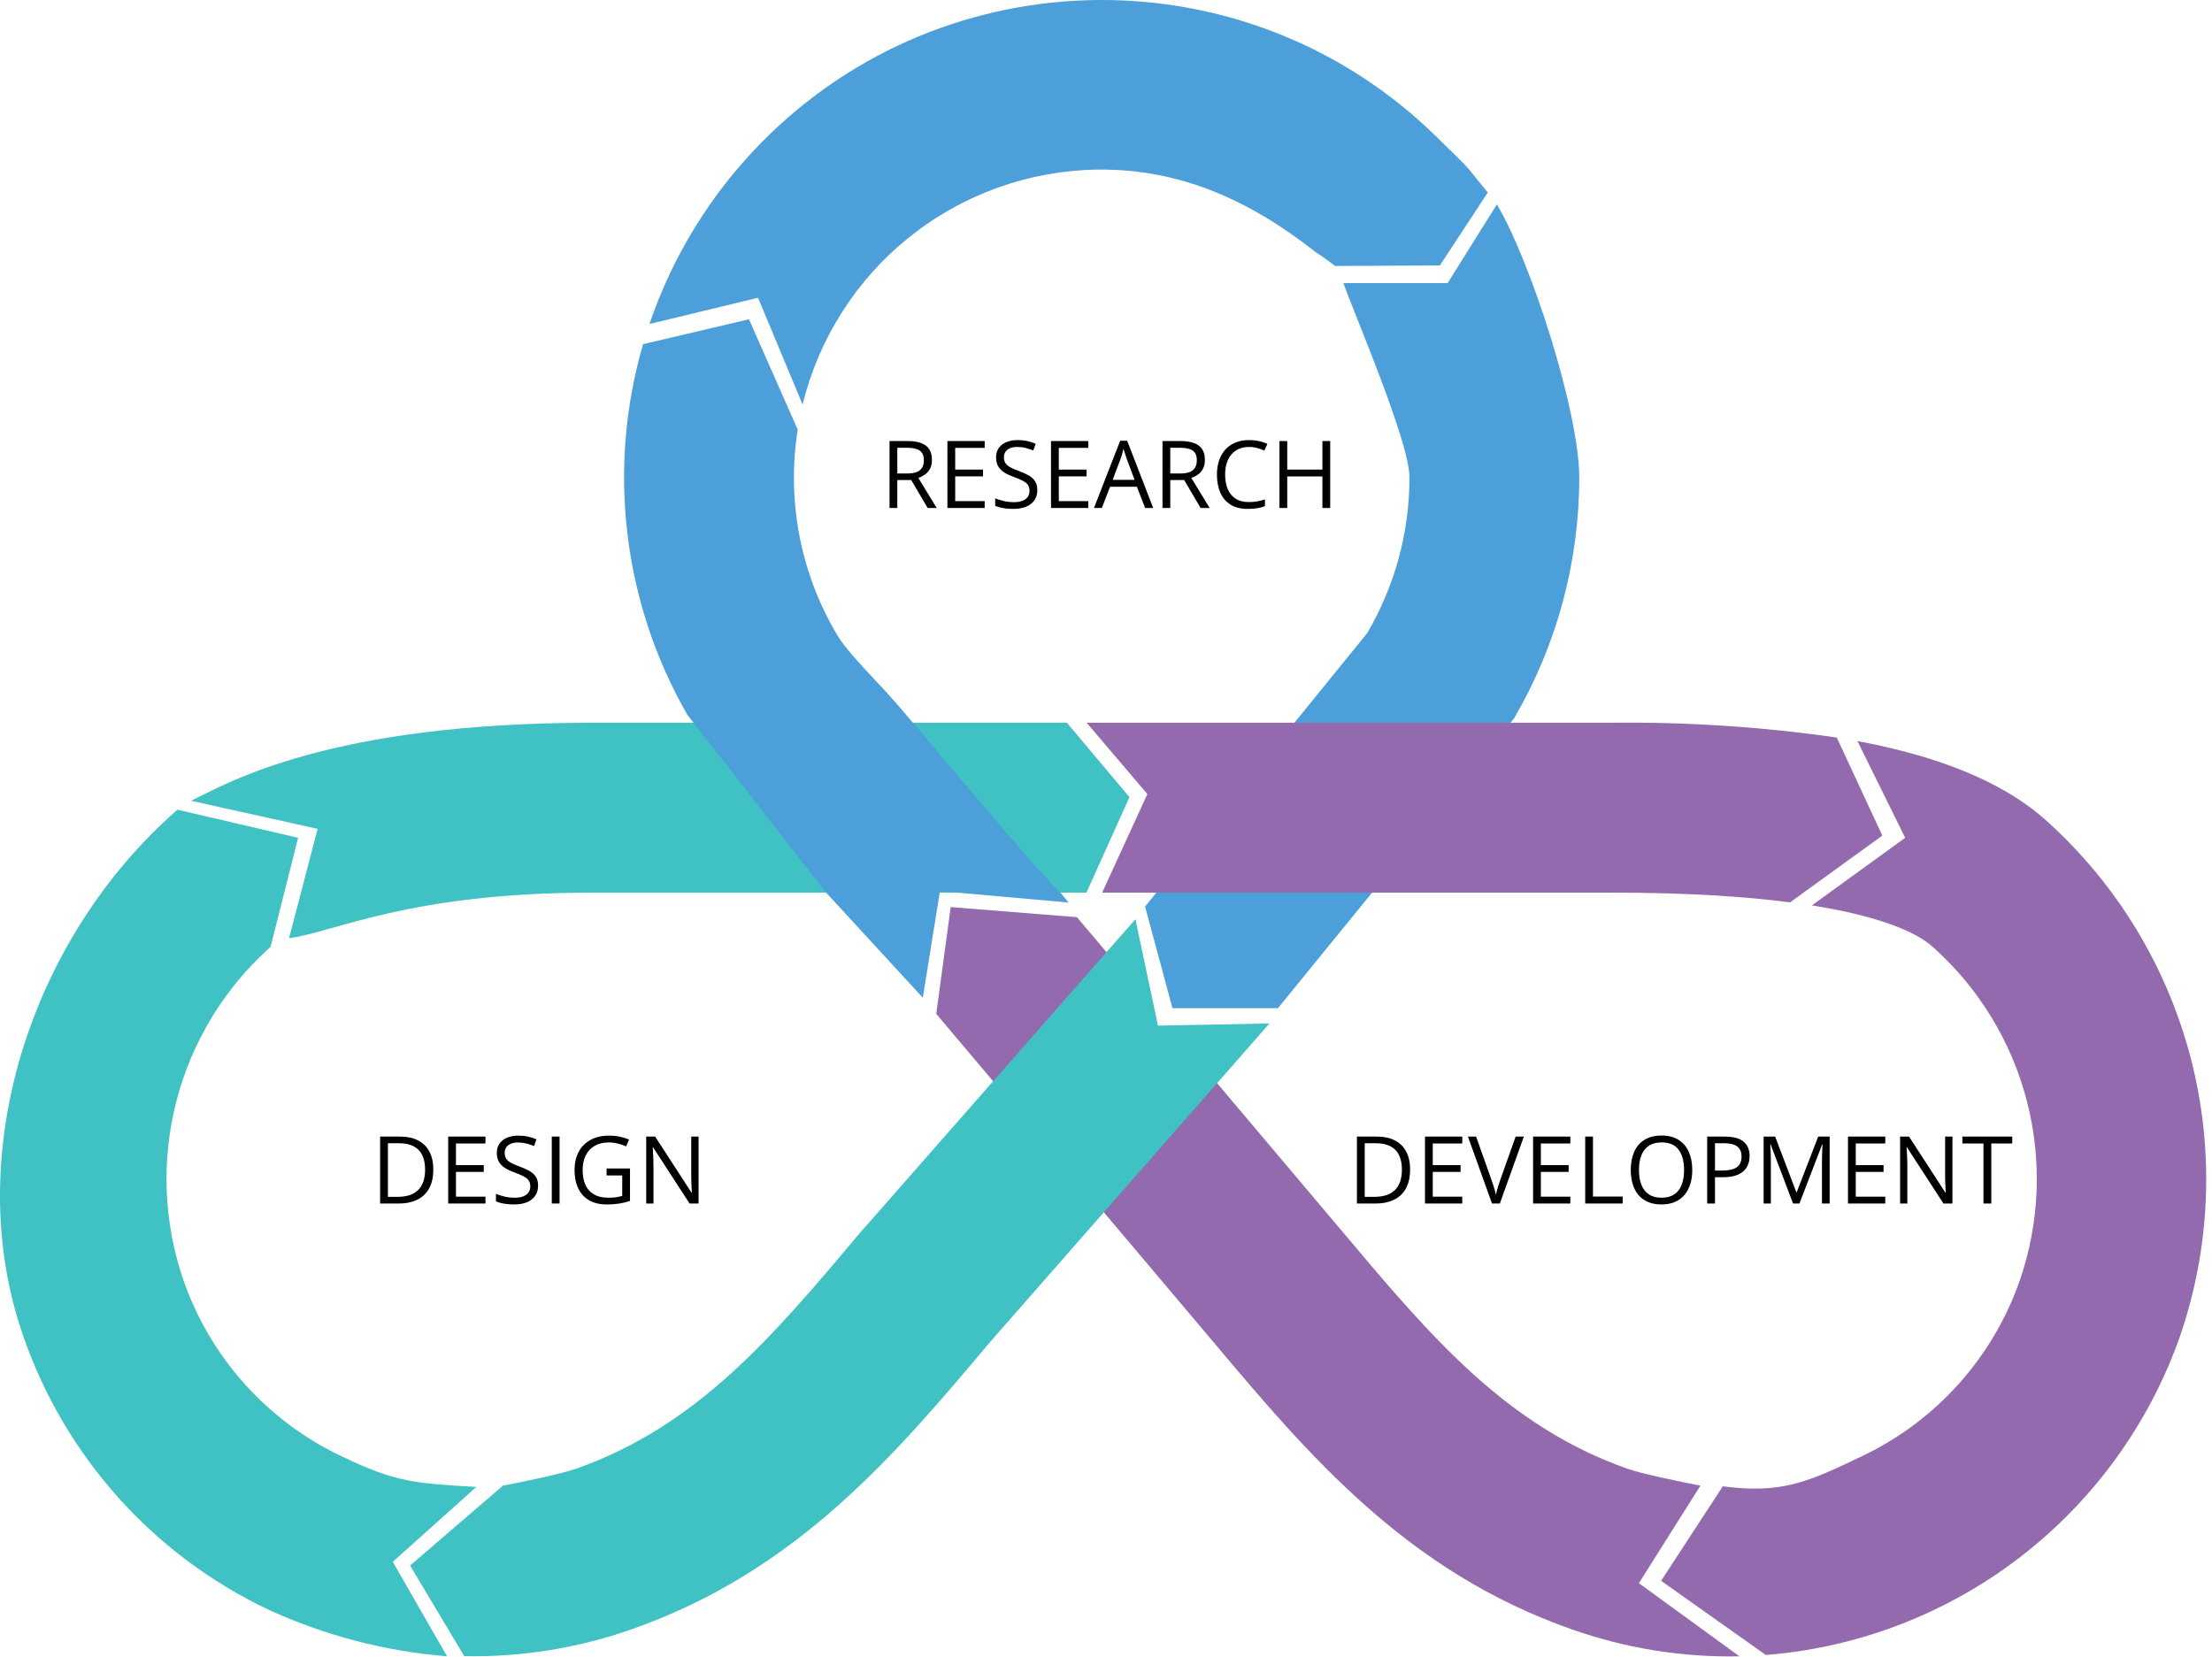
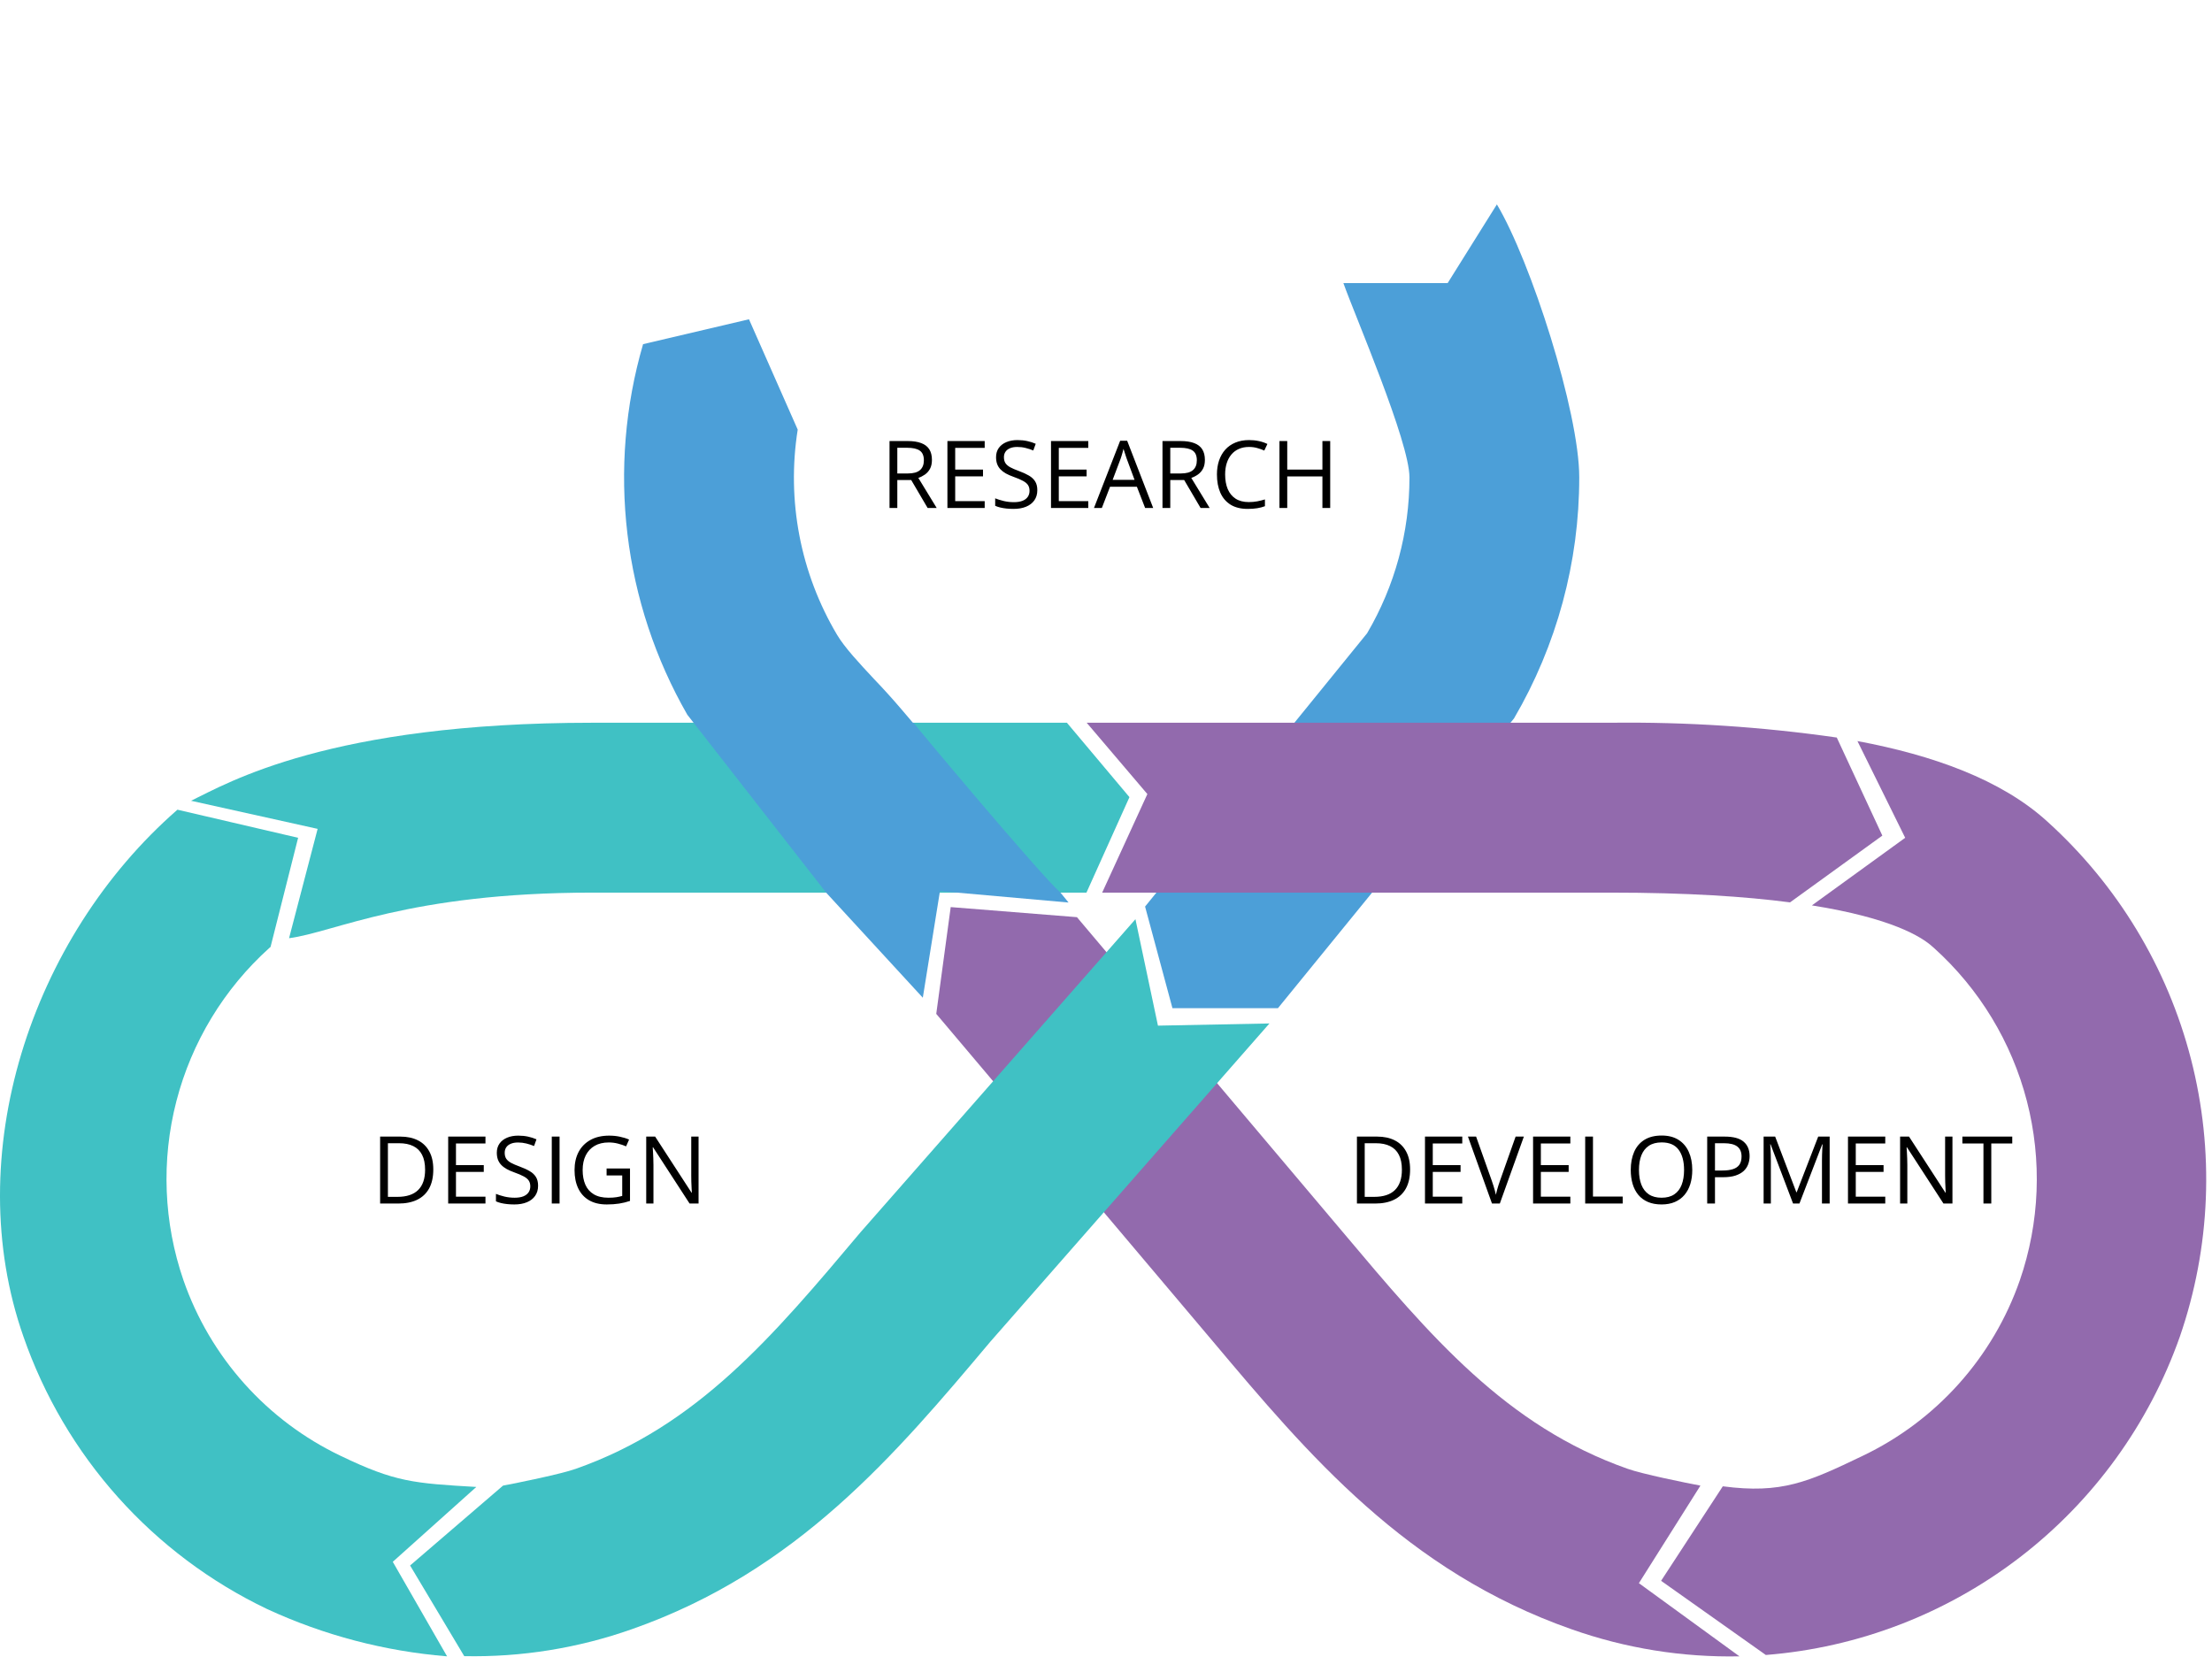
<svg xmlns="http://www.w3.org/2000/svg" width="283" height="212" viewBox="0 0 283 212" fill="none">
-   <path d="M118.985 92.479H136.5L144.5 102L139 114.216H134.427H75.801C52.251 114.216 42.722 119.315 36.981 120.048L40.637 106.059L24.441 102.463C29.15 100.185 42.121 92.479 75.801 92.479H118.985Z" fill="#40C1C4" />
+   <path d="M118.985 92.479H136.5L144.5 102L139 114.216H134.427H75.801C52.251 114.216 42.722 119.315 36.981 120.048L40.637 106.059L24.441 102.463C29.15 100.185 42.121 92.479 75.801 92.479H118.985" fill="#40C1C4" />
  <path d="M217.552 190.095C215.616 189.729 210.111 188.612 208.24 187.943C192.688 182.476 183.011 170.984 171.807 157.665L150.5 132.425L146 131.5L144.141 124.891L137.782 117.358L121.632 116.068L119.783 129.731L155.204 171.673C167.352 186.115 179.915 201.048 201.057 208.472C207.951 210.913 215.23 212.087 222.542 211.938L209.678 202.577L217.55 190.095H217.552Z" fill="#926AAD" />
  <path d="M22.699 103.605C22.699 103.605 23.473 102.96 22.699 103.605L38.141 107.201L34.614 121.165L34.463 121.294C28.66 126.519 24.523 133.338 22.568 140.9C20.614 148.462 20.928 156.433 23.473 163.818C25.174 168.707 27.828 173.21 31.28 177.066C34.732 180.923 38.913 184.056 43.583 186.285C50.572 189.644 52.895 189.793 60.94 190.265L50.251 199.843L57.196 211.938C49.23 211.29 41.44 209.244 34.183 205.892C26.94 202.433 20.454 197.57 15.101 191.586C9.749 185.601 5.635 178.614 3 171.028C-5.127 147.894 3.861 120.048 22.702 103.605H22.699Z" fill="#40C1C4" />
  <path d="M64.358 190.094C66.294 189.729 71.799 188.612 73.67 187.943C89.222 182.476 98.899 170.984 110.103 157.665L145.267 117.616L148.147 131.237L162.41 130.958L126.725 171.651C114.574 186.093 102.012 201.026 80.873 208.453C73.979 210.891 66.703 212.063 59.393 211.914L52.467 200.315L64.36 190.092L64.358 190.094Z" fill="#40C1C4" />
-   <path d="M102.684 51.763C104.755 43.283 109.58 35.73 116.403 30.289C123.226 24.848 131.661 21.827 140.384 21.7C151.032 21.57 159.958 25.679 168.301 32.244C169.355 32.914 170.817 34.031 170.817 34.031L184.216 33.968L190.346 24.628C186.775 20.324 189.013 22.646 183.851 17.569C159.779 -6.128 121.066 -5.815 97.382 18.274C90.938 24.828 86.054 32.752 83.091 41.455L96.984 38.098L102.684 51.766V51.763Z" fill="#4C9FD8" />
  <path d="M171.873 36.226C173.354 40.401 180.323 56.52 180.323 61.081C180.332 68.096 178.458 74.985 174.904 81.031L146.5 116L150 129H163.5L193.703 91.922C199.173 82.566 202.053 71.92 202.047 61.081C202.047 52.71 195.832 33.386 191.509 26.154L185.208 36.226H171.873Z" fill="#4C9FD8" />
  <path d="M162.925 92.479H139.03L146.792 101.605L141.01 114.216H206.09C215.789 114.216 223.274 114.71 229.015 115.465L240.823 106.921L234.994 94.373C225.423 92.997 215.759 92.364 206.09 92.479H162.925Z" fill="#926AAD" />
  <path d="M105.693 114.216L118.063 127.664L120.257 114.024L136.709 115.484L135.675 114.216C133.072 111.935 116.793 92.479 116.878 92.479H116.793L115.328 90.758C114.198 89.433 113.029 88.142 111.823 86.885C109.974 84.904 108.06 82.859 107.092 81.226C102.401 73.332 100.62 64.043 102.058 54.972L95.824 40.854L82.274 44.037C79.982 51.914 79.301 60.173 80.273 68.319C81.245 76.465 83.849 84.331 87.93 91.447L105.695 114.216H105.693Z" fill="#4C9FD8" />
  <path d="M261.921 105.112C256.027 99.733 247.211 96.612 237.638 94.825L243.747 107.201L231.81 115.851C241.961 117.465 245.853 119.853 247.274 121.165L247.425 121.294C253.228 126.519 257.365 133.338 259.32 140.9C261.274 148.462 260.96 156.433 258.416 163.818C256.714 168.707 254.06 173.21 250.608 177.066C247.156 180.923 242.975 184.056 238.305 186.285C231.316 189.642 227.937 191.17 220.413 190.182L212.519 202.275L225.918 211.765C237.739 210.83 249.035 206.483 258.437 199.253C267.839 192.022 274.943 182.218 278.888 171.028C282.833 159.587 283.328 147.237 280.311 135.517C277.294 123.796 270.899 113.223 261.921 105.112Z" fill="#926AAD" />
  <path d="M116.119 56.434C116.822 56.434 117.402 56.522 117.859 56.697C118.32 56.869 118.664 57.133 118.891 57.488C119.117 57.844 119.23 58.297 119.23 58.848C119.23 59.301 119.148 59.68 118.984 59.984C118.82 60.285 118.605 60.529 118.34 60.717C118.074 60.904 117.791 61.049 117.49 61.15L119.84 65H118.68L116.582 61.426H114.801V65H113.805V56.434H116.119ZM116.061 57.295H114.801V60.582H116.16C116.859 60.582 117.373 60.44 117.701 60.154C118.033 59.869 118.199 59.449 118.199 58.895C118.199 58.312 118.023 57.9 117.672 57.658C117.324 57.416 116.787 57.295 116.061 57.295ZM125.98 65H121.211V56.434H125.98V57.312H122.207V60.084H125.764V60.951H122.207V64.121H125.98V65ZM132.713 62.721C132.713 63.228 132.586 63.662 132.332 64.022C132.082 64.377 131.73 64.648 131.277 64.836C130.824 65.023 130.291 65.117 129.678 65.117C129.354 65.117 129.047 65.102 128.758 65.07C128.469 65.039 128.203 64.994 127.961 64.936C127.719 64.877 127.506 64.805 127.322 64.719V63.764C127.615 63.885 127.973 63.998 128.395 64.103C128.816 64.205 129.258 64.256 129.719 64.256C130.148 64.256 130.512 64.199 130.809 64.086C131.105 63.969 131.33 63.803 131.482 63.588C131.639 63.369 131.717 63.107 131.717 62.803C131.717 62.51 131.652 62.266 131.523 62.07C131.395 61.871 131.18 61.691 130.879 61.531C130.582 61.367 130.176 61.193 129.66 61.01C129.297 60.881 128.977 60.74 128.699 60.588C128.422 60.432 128.189 60.256 128.002 60.06C127.814 59.865 127.672 59.639 127.574 59.381C127.48 59.123 127.434 58.828 127.434 58.496C127.434 58.039 127.549 57.648 127.779 57.324C128.014 56.996 128.336 56.746 128.746 56.574C129.16 56.398 129.635 56.31 130.17 56.31C130.627 56.31 131.049 56.353 131.436 56.44C131.826 56.525 132.184 56.641 132.508 56.785L132.197 57.641C131.889 57.512 131.561 57.404 131.213 57.318C130.869 57.232 130.514 57.19 130.146 57.19C129.779 57.19 129.469 57.244 129.215 57.353C128.965 57.459 128.773 57.609 128.641 57.805C128.508 58 128.441 58.232 128.441 58.502C128.441 58.803 128.504 59.053 128.629 59.252C128.758 59.451 128.961 59.629 129.238 59.785C129.52 59.938 129.891 60.098 130.352 60.266C130.855 60.449 131.283 60.645 131.635 60.852C131.986 61.055 132.254 61.305 132.438 61.602C132.621 61.895 132.713 62.268 132.713 62.721ZM139.234 65H134.465V56.434H139.234V57.312H135.461V60.084H139.018V60.951H135.461V64.121H139.234V65ZM146.506 65L145.451 62.281H142.018L140.969 65H139.961L143.312 56.398H144.209L147.537 65H146.506ZM145.152 61.397L144.15 58.695C144.127 58.625 144.088 58.51 144.033 58.35C143.982 58.19 143.93 58.023 143.875 57.852C143.82 57.68 143.775 57.541 143.74 57.435C143.701 57.596 143.658 57.756 143.611 57.916C143.568 58.072 143.525 58.219 143.482 58.355C143.439 58.488 143.402 58.602 143.371 58.695L142.352 61.397H145.152ZM151.041 56.434C151.744 56.434 152.324 56.522 152.781 56.697C153.242 56.869 153.586 57.133 153.812 57.488C154.039 57.844 154.152 58.297 154.152 58.848C154.152 59.301 154.07 59.68 153.906 59.984C153.742 60.285 153.527 60.529 153.262 60.717C152.996 60.904 152.713 61.049 152.412 61.15L154.762 65H153.602L151.504 61.426H149.723V65H148.727V56.434H151.041ZM150.982 57.295H149.723V60.582H151.082C151.781 60.582 152.295 60.44 152.623 60.154C152.955 59.869 153.121 59.449 153.121 58.895C153.121 58.312 152.945 57.9 152.594 57.658C152.246 57.416 151.709 57.295 150.982 57.295ZM159.795 57.19C159.322 57.19 158.896 57.272 158.518 57.435C158.143 57.596 157.822 57.83 157.557 58.139C157.295 58.443 157.094 58.812 156.953 59.246C156.812 59.68 156.742 60.168 156.742 60.711C156.742 61.43 156.854 62.055 157.076 62.586C157.303 63.113 157.639 63.522 158.084 63.81C158.533 64.1 159.094 64.244 159.766 64.244C160.148 64.244 160.508 64.213 160.844 64.15C161.184 64.084 161.514 64.002 161.834 63.904V64.772C161.521 64.889 161.193 64.975 160.85 65.029C160.506 65.088 160.098 65.117 159.625 65.117C158.754 65.117 158.025 64.938 157.439 64.578C156.857 64.215 156.42 63.703 156.127 63.043C155.838 62.383 155.693 61.603 155.693 60.705C155.693 60.057 155.783 59.465 155.963 58.93C156.146 58.391 156.412 57.926 156.76 57.535C157.111 57.145 157.541 56.844 158.049 56.633C158.561 56.418 159.146 56.31 159.807 56.31C160.24 56.31 160.658 56.353 161.061 56.44C161.463 56.525 161.826 56.648 162.15 56.809L161.752 57.652C161.479 57.527 161.178 57.42 160.85 57.33C160.525 57.236 160.174 57.19 159.795 57.19ZM170.184 65H169.188V60.963H164.688V65H163.691V56.434H164.688V60.084H169.188V56.434H170.184V65Z" fill="black" />
  <path d="M55.435 149.635C55.435 150.6 55.26 151.406 54.908 152.055C54.557 152.699 54.047 153.186 53.379 153.514C52.715 153.838 51.908 154 50.959 154H48.633V145.434H51.217C52.088 145.434 52.838 145.594 53.467 145.914C54.096 146.23 54.58 146.701 54.92 147.326C55.264 147.947 55.435 148.717 55.435 149.635ZM54.387 149.67C54.387 148.9 54.258 148.266 54 147.766C53.746 147.266 53.371 146.895 52.875 146.652C52.383 146.406 51.779 146.283 51.065 146.283H49.629V153.145H50.842C52.022 153.145 52.906 152.854 53.496 152.271C54.09 151.689 54.387 150.822 54.387 149.67ZM62.109 154H57.34V145.434H62.109V146.312H58.336V149.084H61.893V149.951H58.336V153.121H62.109V154ZM68.842 151.721C68.842 152.229 68.715 152.662 68.461 153.021C68.211 153.377 67.859 153.648 67.406 153.836C66.953 154.023 66.42 154.117 65.807 154.117C65.482 154.117 65.176 154.102 64.887 154.07C64.598 154.039 64.332 153.994 64.09 153.936C63.848 153.877 63.635 153.805 63.451 153.719V152.764C63.744 152.885 64.102 152.998 64.523 153.104C64.945 153.205 65.387 153.256 65.848 153.256C66.277 153.256 66.641 153.199 66.938 153.086C67.234 152.969 67.459 152.803 67.611 152.588C67.768 152.369 67.846 152.107 67.846 151.803C67.846 151.51 67.781 151.266 67.652 151.07C67.523 150.871 67.309 150.691 67.008 150.531C66.711 150.367 66.305 150.193 65.789 150.01C65.426 149.881 65.106 149.74 64.828 149.588C64.551 149.432 64.318 149.256 64.131 149.061C63.943 148.865 63.801 148.639 63.703 148.381C63.609 148.123 63.562 147.828 63.562 147.496C63.562 147.039 63.678 146.648 63.908 146.324C64.143 145.996 64.465 145.746 64.875 145.574C65.289 145.398 65.764 145.311 66.299 145.311C66.756 145.311 67.178 145.354 67.564 145.439C67.955 145.525 68.312 145.641 68.637 145.785L68.326 146.641C68.018 146.512 67.689 146.404 67.342 146.318C66.998 146.232 66.643 146.189 66.275 146.189C65.908 146.189 65.598 146.244 65.344 146.354C65.094 146.459 64.902 146.609 64.769 146.805C64.637 147 64.57 147.232 64.57 147.502C64.57 147.803 64.633 148.053 64.758 148.252C64.887 148.451 65.09 148.629 65.367 148.785C65.648 148.938 66.019 149.098 66.481 149.266C66.984 149.449 67.412 149.645 67.764 149.852C68.115 150.055 68.383 150.305 68.566 150.602C68.75 150.895 68.842 151.268 68.842 151.721ZM70.594 154V145.434H71.59V154H70.594ZM77.607 149.512H80.602V153.666C80.152 153.818 79.689 153.932 79.213 154.006C78.74 154.08 78.211 154.117 77.625 154.117C76.734 154.117 75.982 153.939 75.369 153.584C74.76 153.229 74.297 152.723 73.981 152.066C73.664 151.406 73.506 150.623 73.506 149.717C73.506 148.83 73.68 148.057 74.027 147.396C74.379 146.736 74.885 146.225 75.545 145.861C76.209 145.494 77.006 145.311 77.936 145.311C78.412 145.311 78.863 145.355 79.289 145.445C79.719 145.531 80.117 145.654 80.484 145.814L80.103 146.682C79.787 146.545 79.438 146.428 79.055 146.33C78.676 146.232 78.283 146.184 77.877 146.184C77.178 146.184 76.578 146.328 76.078 146.617C75.582 146.906 75.201 147.314 74.936 147.842C74.674 148.369 74.543 148.994 74.543 149.717C74.543 150.432 74.658 151.055 74.889 151.586C75.119 152.113 75.478 152.523 75.967 152.816C76.455 153.109 77.084 153.256 77.853 153.256C78.24 153.256 78.572 153.234 78.85 153.191C79.127 153.145 79.379 153.09 79.606 153.027V150.402H77.607V149.512ZM89.373 154H88.225L83.555 146.805H83.508C83.519 146.996 83.533 147.215 83.549 147.461C83.564 147.703 83.576 147.963 83.584 148.24C83.596 148.514 83.602 148.793 83.602 149.078V154H82.676V145.434H83.818L88.471 152.605H88.512C88.504 152.469 88.494 152.275 88.482 152.025C88.471 151.771 88.459 151.5 88.447 151.211C88.439 150.918 88.436 150.646 88.436 150.396V145.434H89.373V154Z" fill="black" />
  <path d="M180.406 149.635C180.406 150.6 180.23 151.406 179.879 152.055C179.527 152.699 179.018 153.186 178.35 153.514C177.686 153.838 176.879 154 175.93 154H173.604V145.434H176.188C177.059 145.434 177.809 145.594 178.438 145.914C179.066 146.23 179.551 146.701 179.891 147.326C180.234 147.947 180.406 148.717 180.406 149.635ZM179.357 149.67C179.357 148.9 179.229 148.266 178.971 147.766C178.717 147.266 178.342 146.895 177.846 146.652C177.354 146.406 176.75 146.283 176.035 146.283H174.6V153.145H175.812C176.992 153.145 177.877 152.854 178.467 152.271C179.061 151.689 179.357 150.822 179.357 149.67ZM187.08 154H182.311V145.434H187.08V146.312H183.307V149.084H186.863V149.951H183.307V153.121H187.08V154ZM194.961 145.434L191.885 154H190.883L187.807 145.434H188.85L190.854 151.076C190.936 151.303 191.008 151.52 191.07 151.727C191.137 151.934 191.195 152.133 191.246 152.324C191.297 152.516 191.342 152.701 191.381 152.881C191.42 152.701 191.465 152.516 191.516 152.324C191.566 152.129 191.625 151.928 191.691 151.721C191.758 151.51 191.832 151.289 191.914 151.059L193.906 145.434H194.961ZM200.908 154H196.139V145.434H200.908V146.312H197.135V149.084H200.691V149.951H197.135V153.121H200.908V154ZM202.807 154V145.434H203.803V153.109H207.605V154H202.807ZM216.506 149.705C216.506 150.365 216.422 150.967 216.254 151.51C216.086 152.049 215.836 152.514 215.504 152.904C215.176 153.291 214.768 153.59 214.279 153.801C213.791 154.012 213.225 154.117 212.58 154.117C211.916 154.117 211.336 154.012 210.84 153.801C210.348 153.59 209.938 153.289 209.609 152.898C209.285 152.508 209.041 152.041 208.877 151.498C208.717 150.955 208.637 150.354 208.637 149.693C208.637 148.818 208.781 148.051 209.07 147.391C209.359 146.73 209.797 146.217 210.383 145.85C210.973 145.482 211.711 145.299 212.598 145.299C213.445 145.299 214.158 145.48 214.736 145.844C215.318 146.207 215.758 146.719 216.055 147.379C216.355 148.035 216.506 148.811 216.506 149.705ZM209.686 149.705C209.686 150.432 209.789 151.061 209.996 151.592C210.203 152.123 210.52 152.533 210.945 152.822C211.375 153.111 211.92 153.256 212.58 153.256C213.244 153.256 213.787 153.111 214.209 152.822C214.635 152.533 214.949 152.123 215.152 151.592C215.355 151.061 215.457 150.432 215.457 149.705C215.457 148.6 215.225 147.736 214.76 147.115C214.299 146.49 213.578 146.178 212.598 146.178C211.934 146.178 211.387 146.32 210.957 146.605C210.527 146.891 210.207 147.297 209.996 147.824C209.789 148.348 209.686 148.975 209.686 149.705ZM220.654 145.434C221.76 145.434 222.566 145.65 223.074 146.084C223.586 146.514 223.842 147.131 223.842 147.936C223.842 148.299 223.781 148.645 223.66 148.973C223.543 149.297 223.352 149.584 223.086 149.834C222.82 150.08 222.471 150.275 222.037 150.42C221.607 150.561 221.08 150.631 220.455 150.631H219.412V154H218.416V145.434H220.654ZM220.561 146.283H219.412V149.775H220.344C220.891 149.775 221.346 149.717 221.709 149.6C222.076 149.482 222.352 149.293 222.535 149.031C222.719 148.766 222.811 148.414 222.811 147.977C222.811 147.406 222.629 146.982 222.266 146.705C221.902 146.424 221.334 146.283 220.561 146.283ZM229.402 154L226.525 146.418H226.479C226.494 146.578 226.508 146.773 226.52 147.004C226.531 147.234 226.541 147.486 226.549 147.76C226.557 148.029 226.561 148.305 226.561 148.586V154H225.635V145.434H227.111L229.824 152.559H229.865L232.619 145.434H234.084V154H233.1V148.516C233.1 148.262 233.104 148.008 233.111 147.754C233.119 147.496 233.129 147.254 233.141 147.027C233.152 146.797 233.164 146.598 233.176 146.43H233.129L230.217 154H229.402ZM241.197 154H236.428V145.434H241.197V146.312H237.424V149.084H240.98V149.951H237.424V153.121H241.197V154ZM249.793 154H248.645L243.975 146.805H243.928C243.939 146.996 243.953 147.215 243.969 147.461C243.984 147.703 243.996 147.963 244.004 148.24C244.016 148.514 244.021 148.793 244.021 149.078V154H243.096V145.434H244.238L248.891 152.605H248.932C248.924 152.469 248.914 152.275 248.902 152.025C248.891 151.771 248.879 151.5 248.867 151.211C248.859 150.918 248.855 150.646 248.855 150.396V145.434H249.793V154ZM254.762 154H253.76V146.312H251.064V145.434H257.445V146.312H254.762V154Z" fill="black" />
</svg>